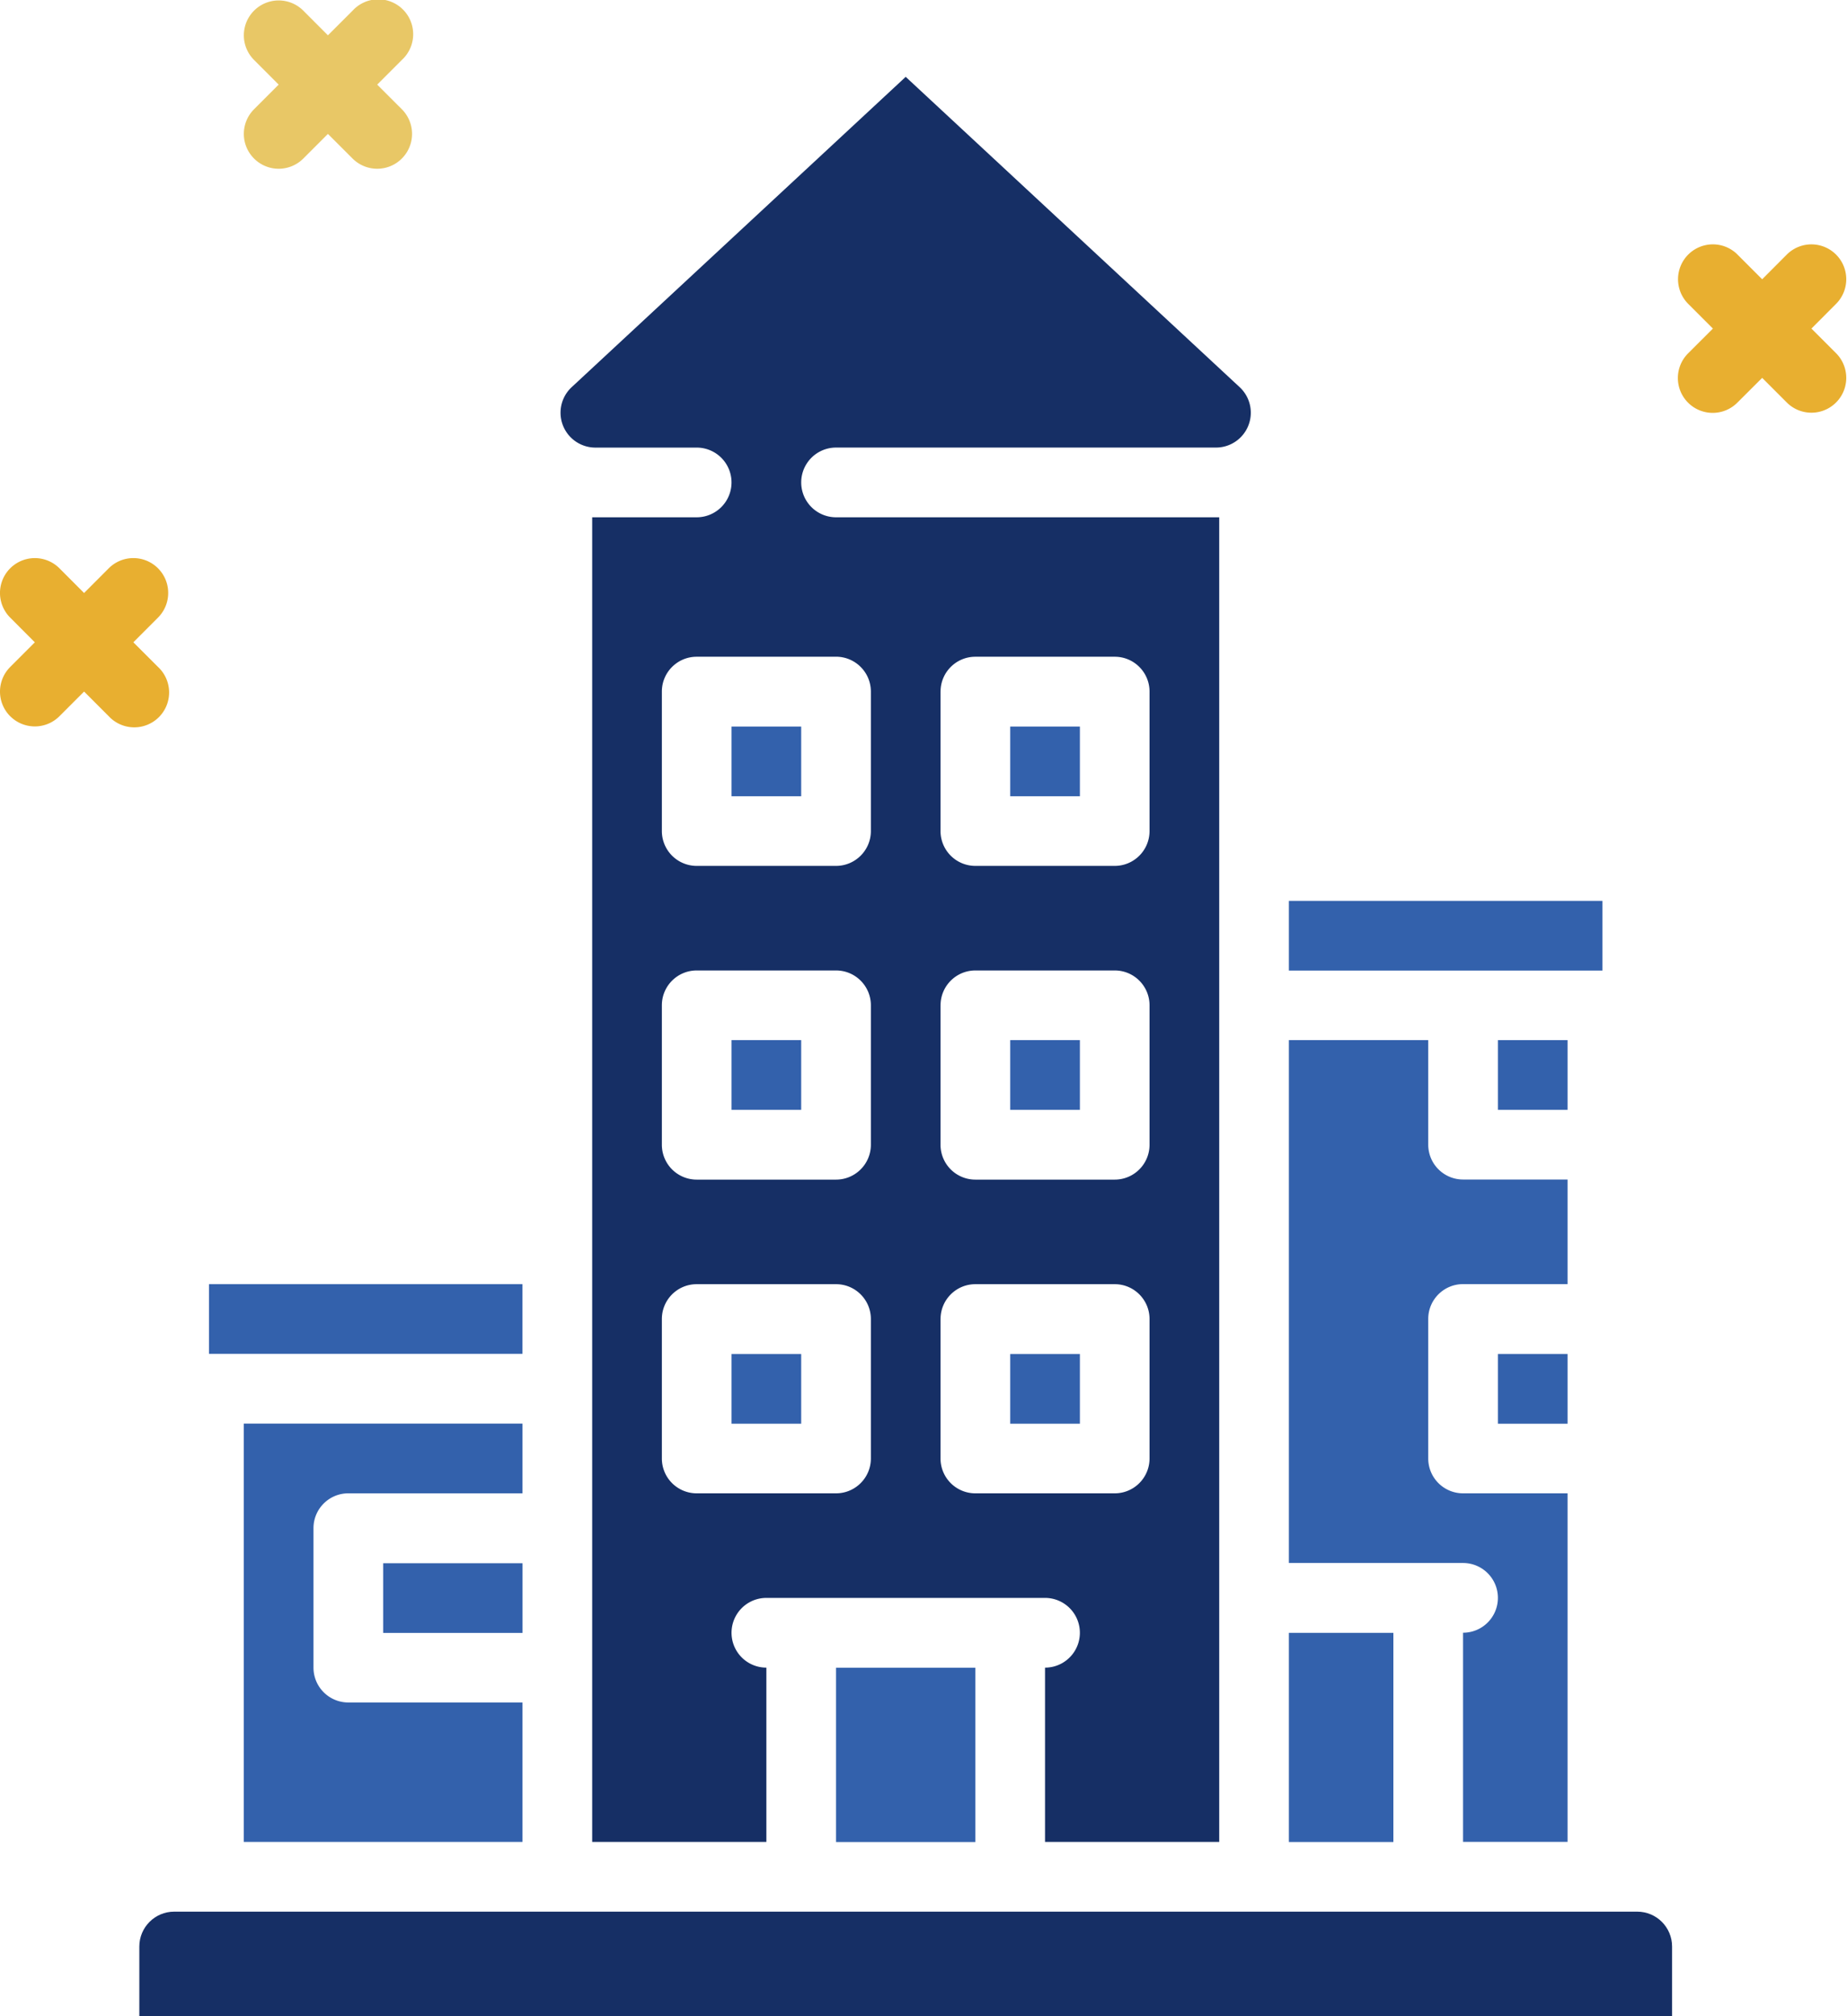
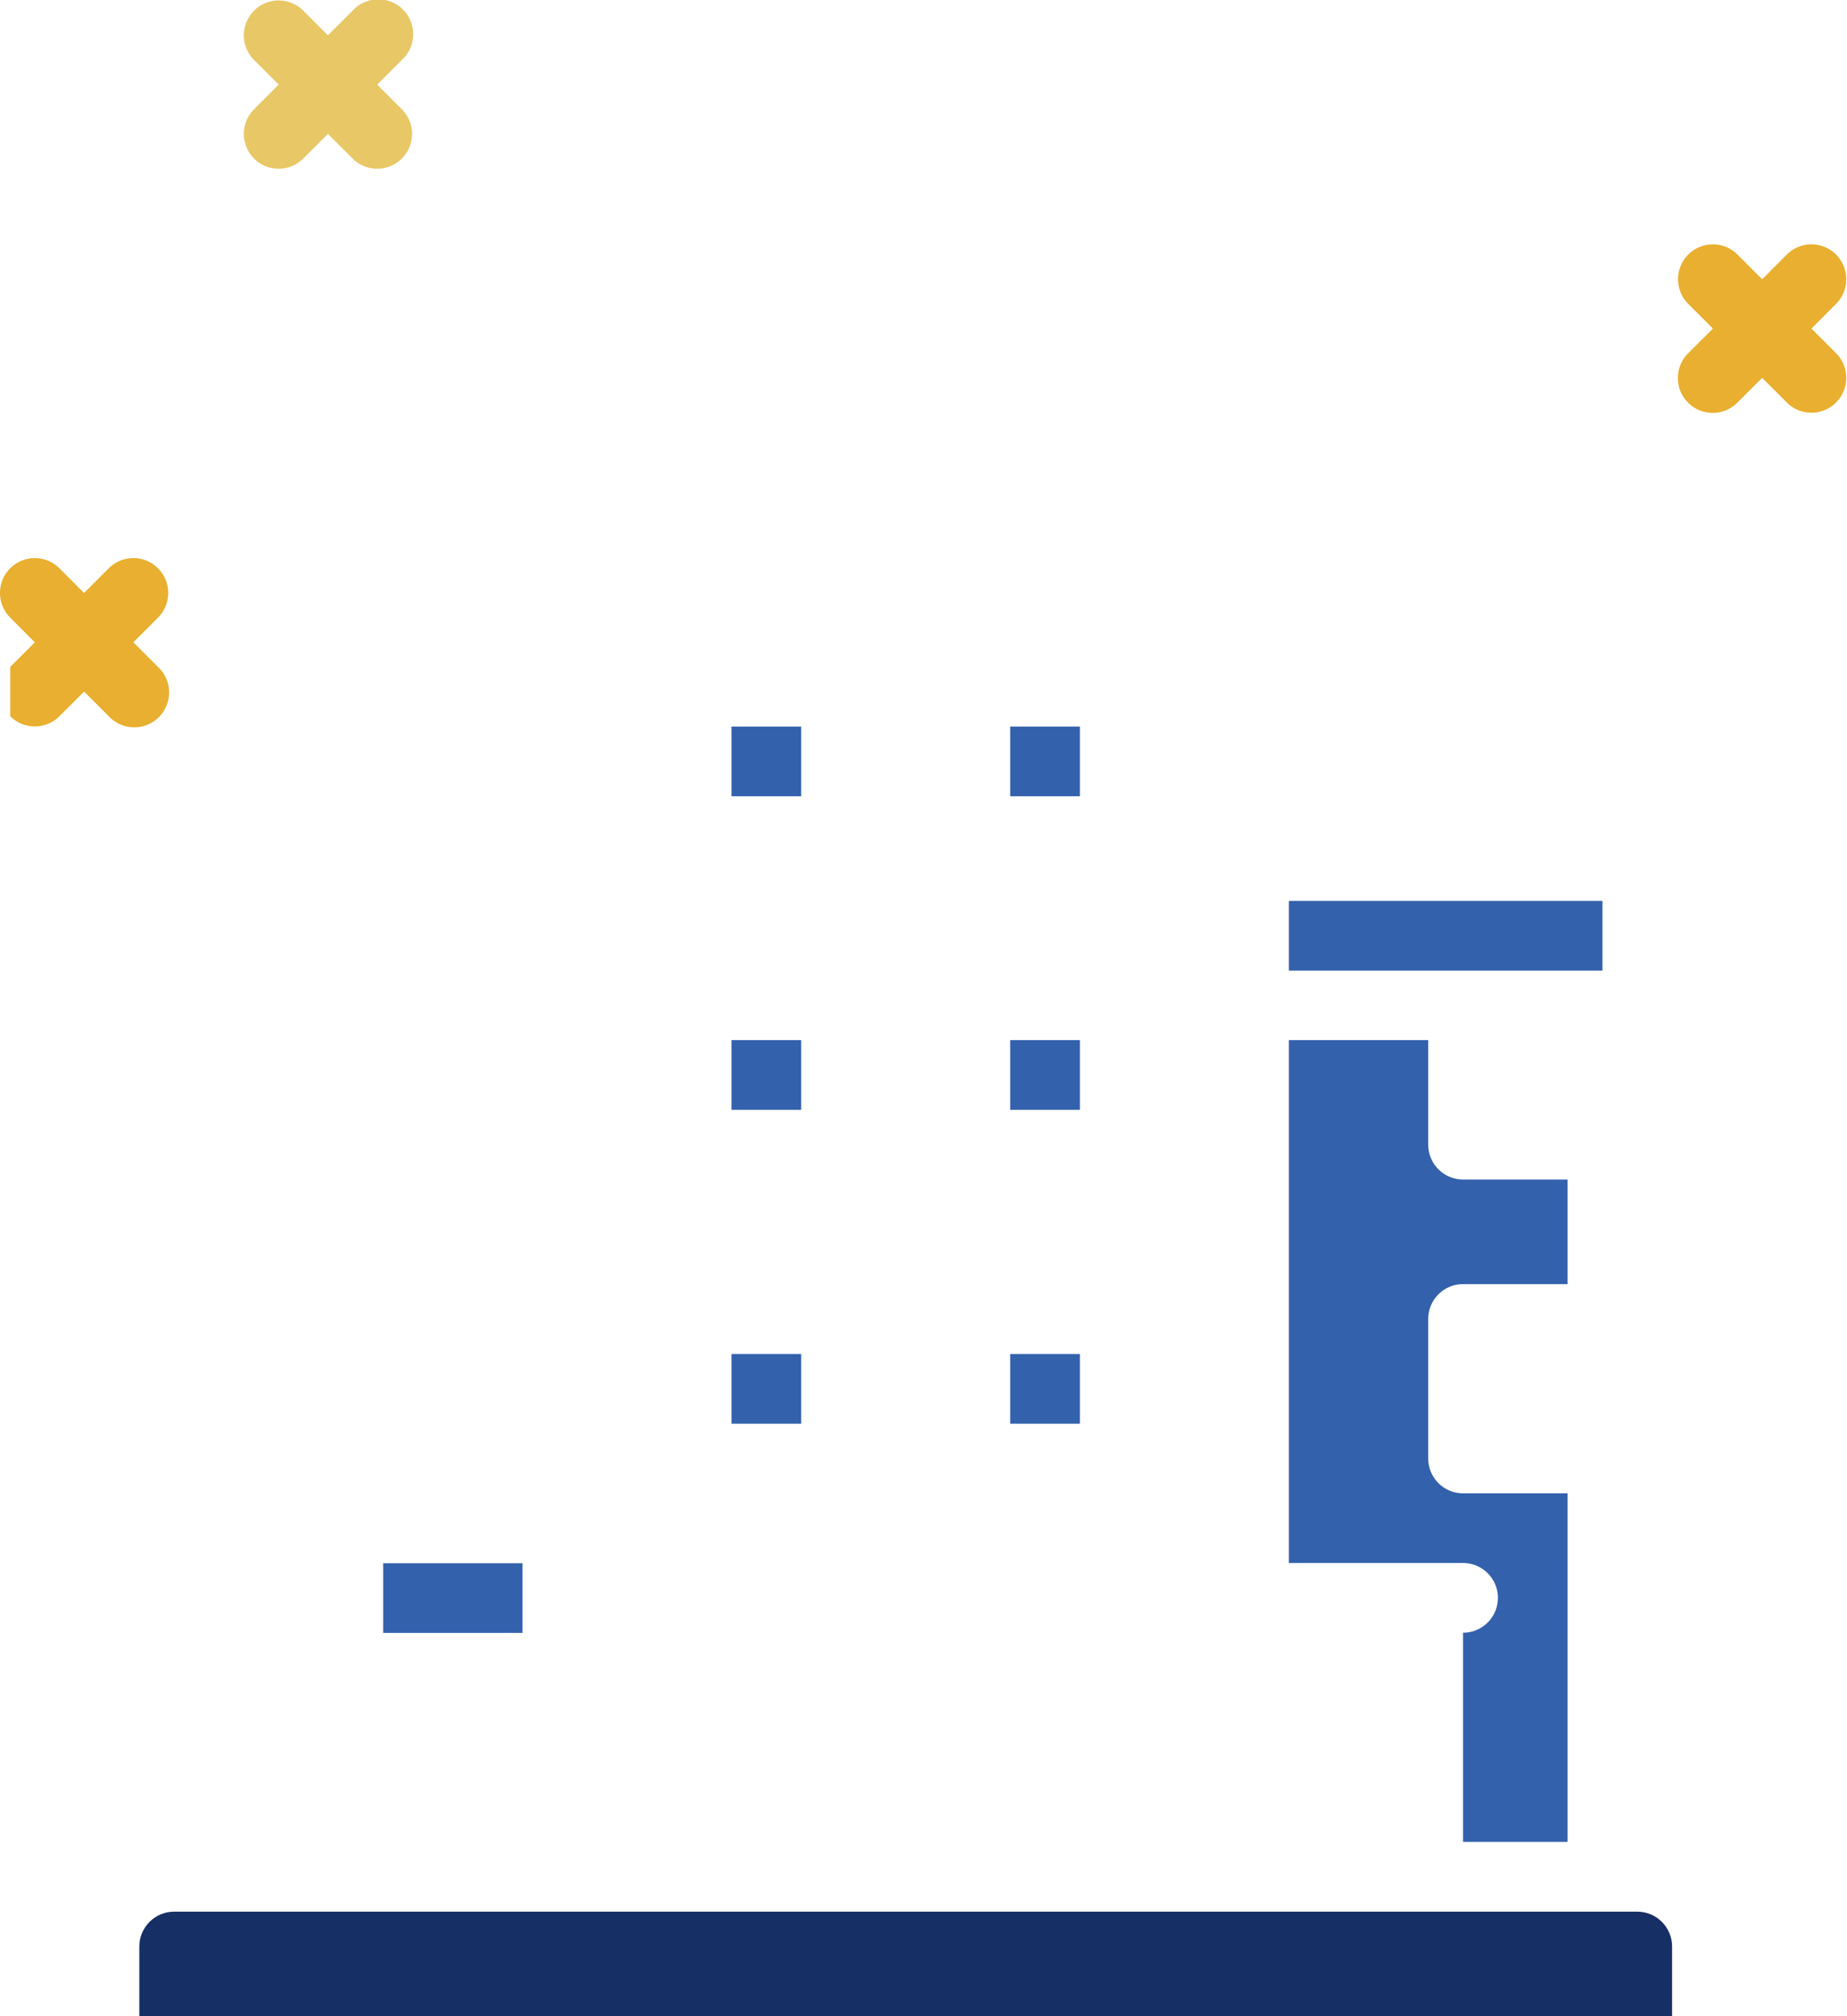
<svg xmlns="http://www.w3.org/2000/svg" width="55" height="60" viewBox="0 0 55 60" fill="none">
  <path d="M32.157 21.621h-2.075v2.075h2.075V21.62zM23.858 30.953h-2.074v2.075h2.074v-2.075zM32.157 40.293h-2.075v2.075h2.075v-2.075zM32.157 30.953h-2.075v2.075h2.075v-2.075zM23.858 40.293h-2.074v2.075h2.074v-2.075zM38.38 46.513h5.187a1.037 1.037 0 0 1 0 2.075v6.224h3.112V44.44h-3.112A1.037 1.037 0 0 1 42.53 43.4v-4.15c0-.572.464-1.036 1.037-1.036h3.112v-3.113h-3.112a1.037 1.037 0 0 1-1.037-1.037v-3.112h-4.15v15.56zM47.717 26.809H38.38v2.074h9.336V26.81zM23.858 21.621h-2.074v2.075h2.074V21.62z" fill="#3361AC" />
-   <path d="M41.493 48.592H38.38v6.224h3.112v-6.224zM46.68 30.953h-2.075v2.075h2.074v-2.075zM46.68 40.293h-2.075v2.075h2.074v-2.075z" fill="#3361AC" />
-   <path d="M17.73 13.32h3.016a1.037 1.037 0 1 1 0 2.074h-3.112v39.42h5.187v-5.187a1.037 1.037 0 0 1 0-2.075h8.298a1.037 1.037 0 1 1 0 2.075v5.186h5.187V15.394h-11.41a1.037 1.037 0 0 1 0-2.075H36.21a1.037 1.037 0 0 0 .705-1.797L26.97 2.287l-9.945 9.233a1.038 1.038 0 0 0 .706 1.8zm8.203 30.083c0 .572-.465 1.037-1.038 1.037h-4.149a1.037 1.037 0 0 1-1.037-1.037v-4.15c0-.573.464-1.037 1.037-1.037h4.15c.572 0 1.037.464 1.037 1.037v4.15zm0-9.337c0 .573-.465 1.038-1.038 1.038h-4.149a1.037 1.037 0 0 1-1.037-1.038v-4.149c0-.573.464-1.037 1.037-1.037h4.15c.572 0 1.037.464 1.037 1.037v4.15zm2.075-13.485c0-.573.464-1.037 1.037-1.037h4.15c.572 0 1.036.464 1.036 1.037v4.15c0 .572-.464 1.037-1.037 1.037h-4.15a1.037 1.037 0 0 1-1.037-1.038v-4.15zm0 9.336c0-.573.464-1.037 1.037-1.037h4.15c.572 0 1.036.464 1.036 1.037v4.15c0 .572-.464 1.037-1.037 1.037h-4.15a1.037 1.037 0 0 1-1.037-1.038v-4.149zm0 9.336c0-.573.464-1.037 1.037-1.037h4.15c.572 0 1.036.464 1.036 1.037v4.15c0 .572-.464 1.037-1.037 1.037h-4.15a1.037 1.037 0 0 1-1.037-1.037v-4.15zm-3.113-19.71c.573 0 1.038.465 1.038 1.038v4.15c0 .572-.465 1.037-1.038 1.037h-4.149a1.037 1.037 0 0 1-1.037-1.038v-4.15c0-.572.464-1.036 1.037-1.036h4.15z" fill="#162F65" />
-   <path d="M15.56 42.365H7.26v12.448h8.299v-4.149h-5.187a1.037 1.037 0 0 1-1.037-1.037v-4.15c0-.573.464-1.037 1.037-1.037h5.187v-2.075zM15.56 38.215H6.223v2.074h9.335v-2.074zM26.97 54.816h2.075v-5.187h-4.15v5.187h2.075z" fill="#3361AC" />
  <path d="M15.56 46.52h-4.15v2.074h4.15V46.52z" fill="#3361AC" />
  <path d="M5.186 56.889c-.572 0-1.037.464-1.037 1.037v2.075h45.642v-2.075c0-.573-.464-1.037-1.037-1.037H5.186z" fill="#162F65" />
  <path d="M7.565 4.718a1.037 1.037 0 0 0 1.467 0l.733-.733.734.733a1.037 1.037 0 1 0 1.467-1.467l-.734-.733.734-.734A1.038 1.038 0 1 0 10.5.317l-.735.734-.733-.734a1.037 1.037 0 0 0-1.467 1.467l.733.734-.733.733a1.037 1.037 0 0 0 0 1.467z" fill="#E8C766" />
-   <path d="M51.74 7.576a1.037 1.037 0 1 0-1.468 1.467l.735.735-.734.733a1.037 1.037 0 1 0 1.466 1.467l.735-.733.733.733a1.037 1.037 0 0 0 1.467-1.467l-.733-.733.733-.735a1.037 1.037 0 1 0-1.467-1.467l-.733.735-.735-.735zM.304 21.314a1.037 1.037 0 0 0 1.466 0l.734-.734.734.734a1.038 1.038 0 1 0 1.467-1.467l-.734-.733.734-.735a1.037 1.037 0 0 0-1.467-1.467l-.734.735-.734-.735A1.037 1.037 0 0 0 .304 18.38l.733.735-.733.733a1.037 1.037 0 0 0 0 1.467z" fill="#E8AF30" />
+   <path d="M51.74 7.576a1.037 1.037 0 1 0-1.468 1.467l.735.735-.734.733a1.037 1.037 0 1 0 1.466 1.467l.735-.733.733.733a1.037 1.037 0 0 0 1.467-1.467l-.733-.733.733-.735a1.037 1.037 0 1 0-1.467-1.467l-.733.735-.735-.735zM.304 21.314a1.037 1.037 0 0 0 1.466 0l.734-.734.734.734a1.038 1.038 0 1 0 1.467-1.467l-.734-.733.734-.735a1.037 1.037 0 0 0-1.467-1.467l-.734.735-.734-.735A1.037 1.037 0 0 0 .304 18.38l.733.735-.733.733z" fill="#E8AF30" />
</svg>